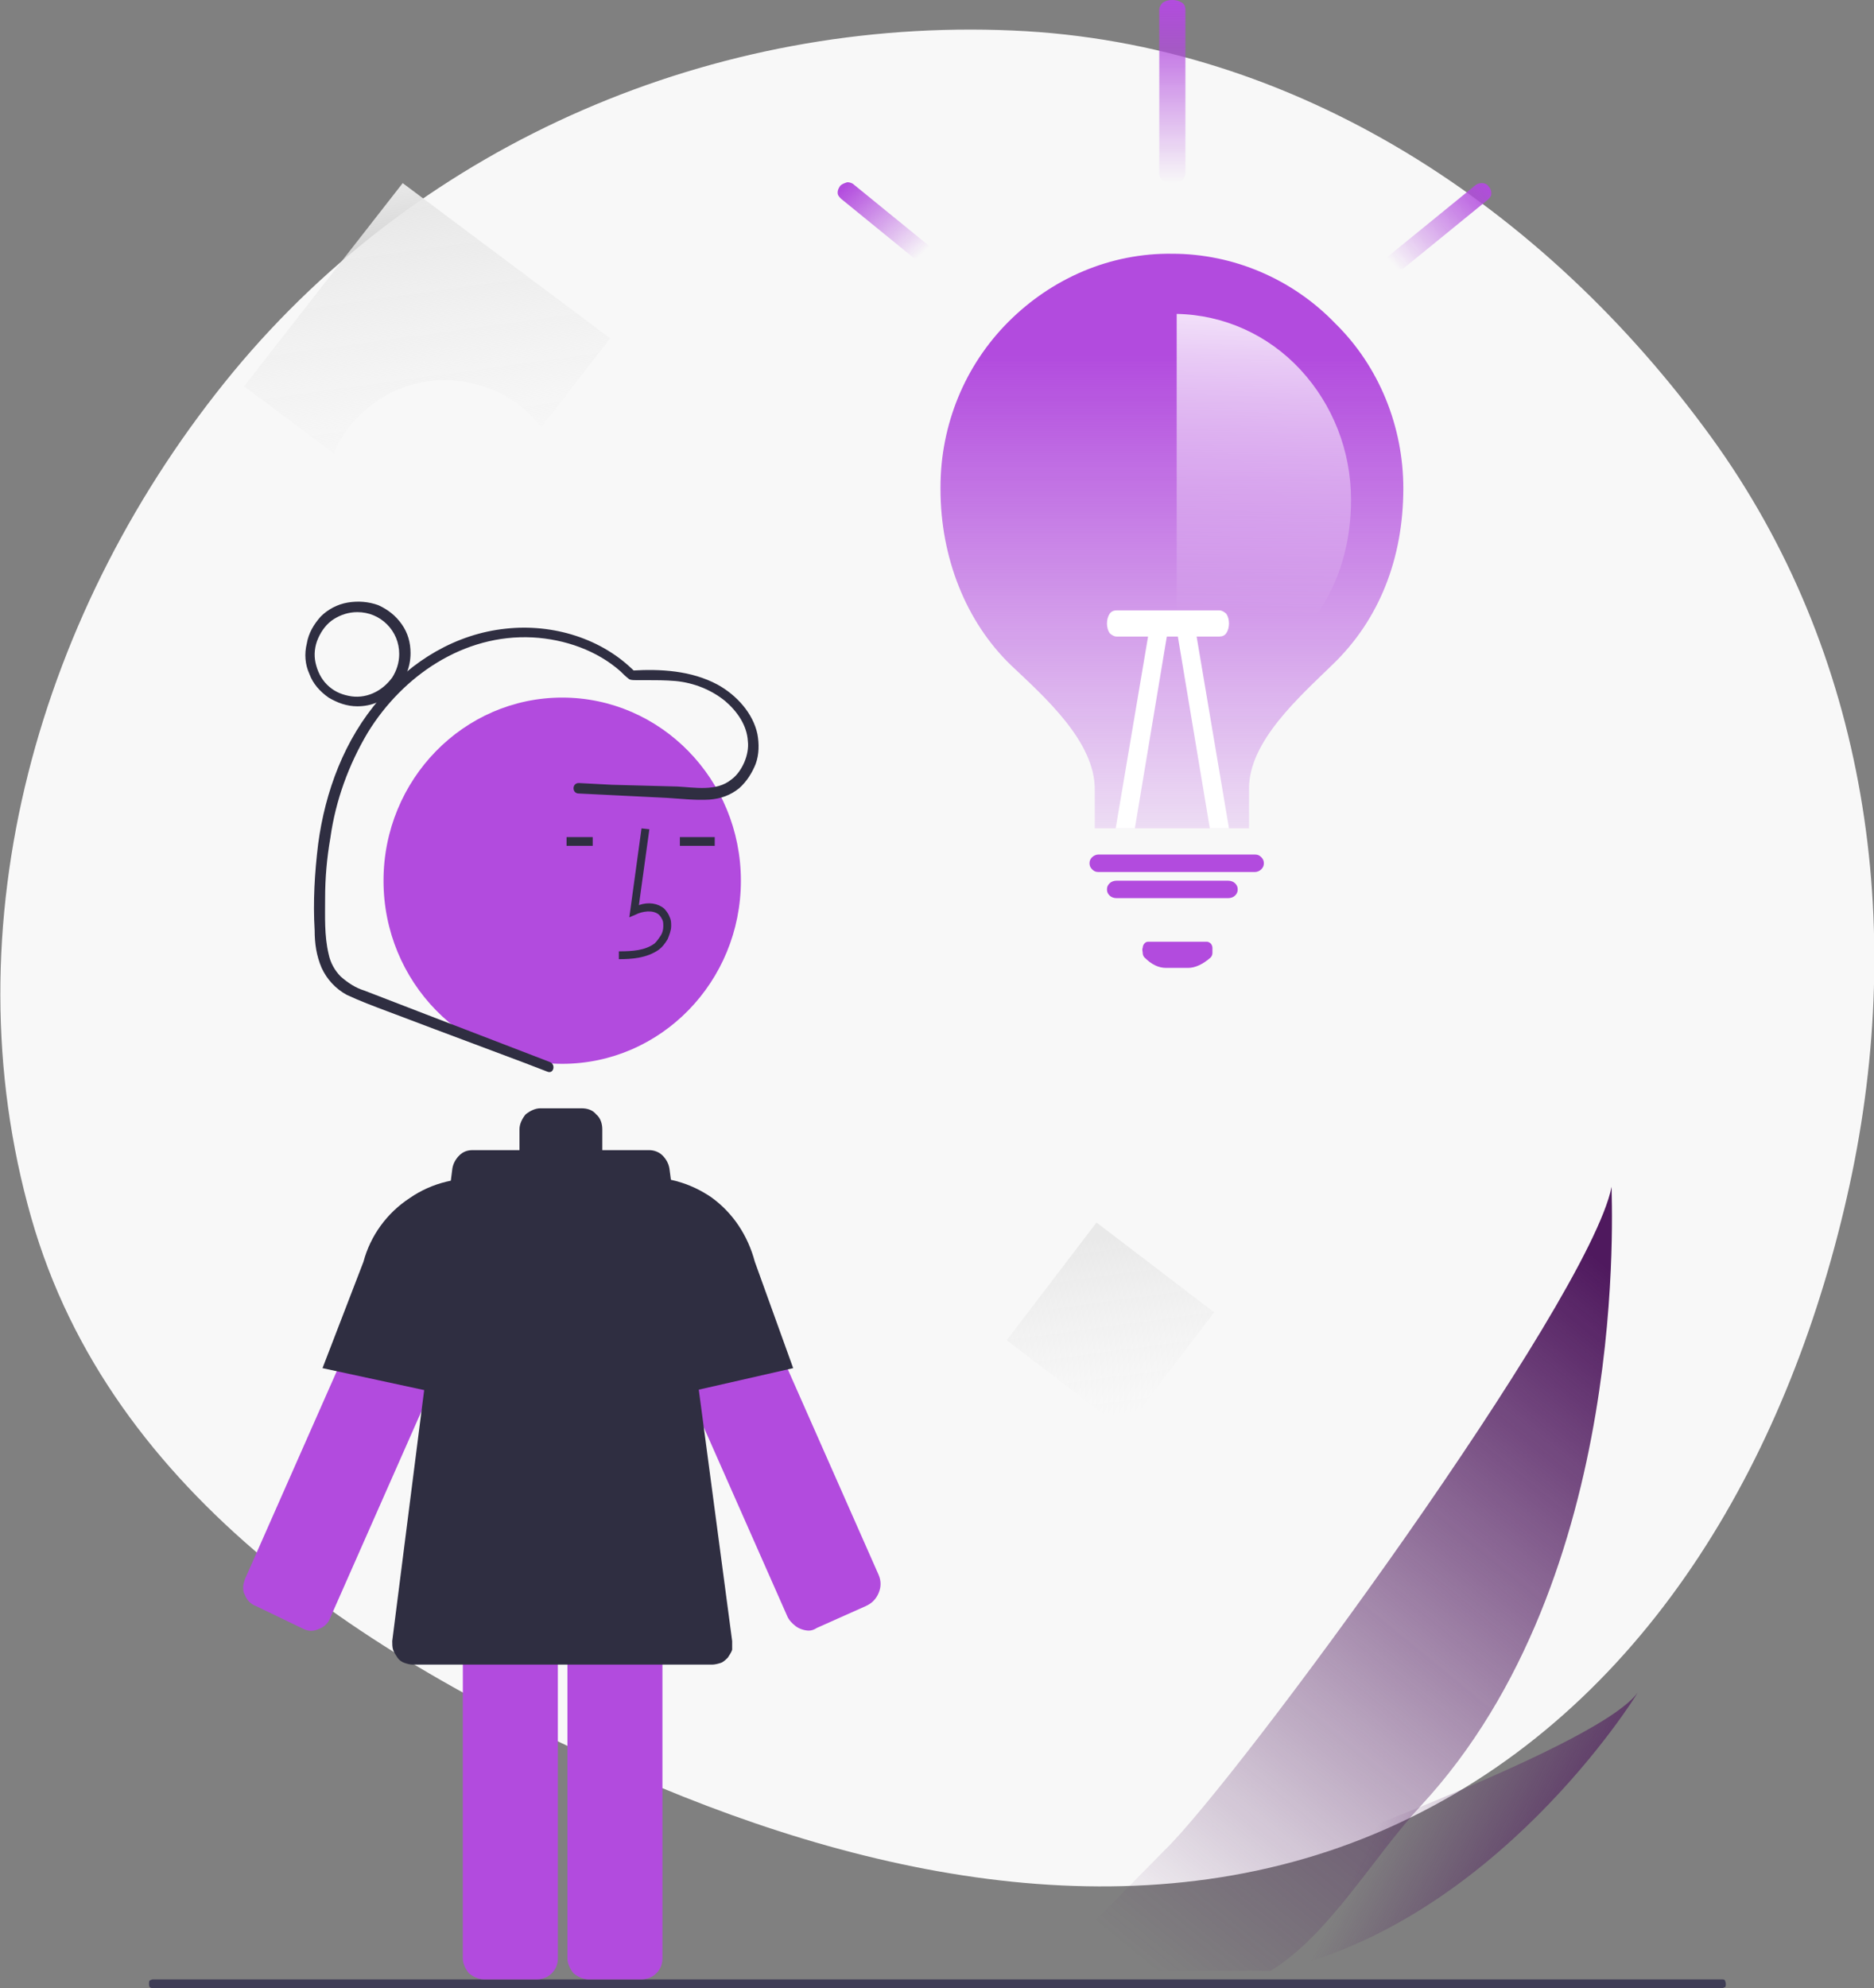
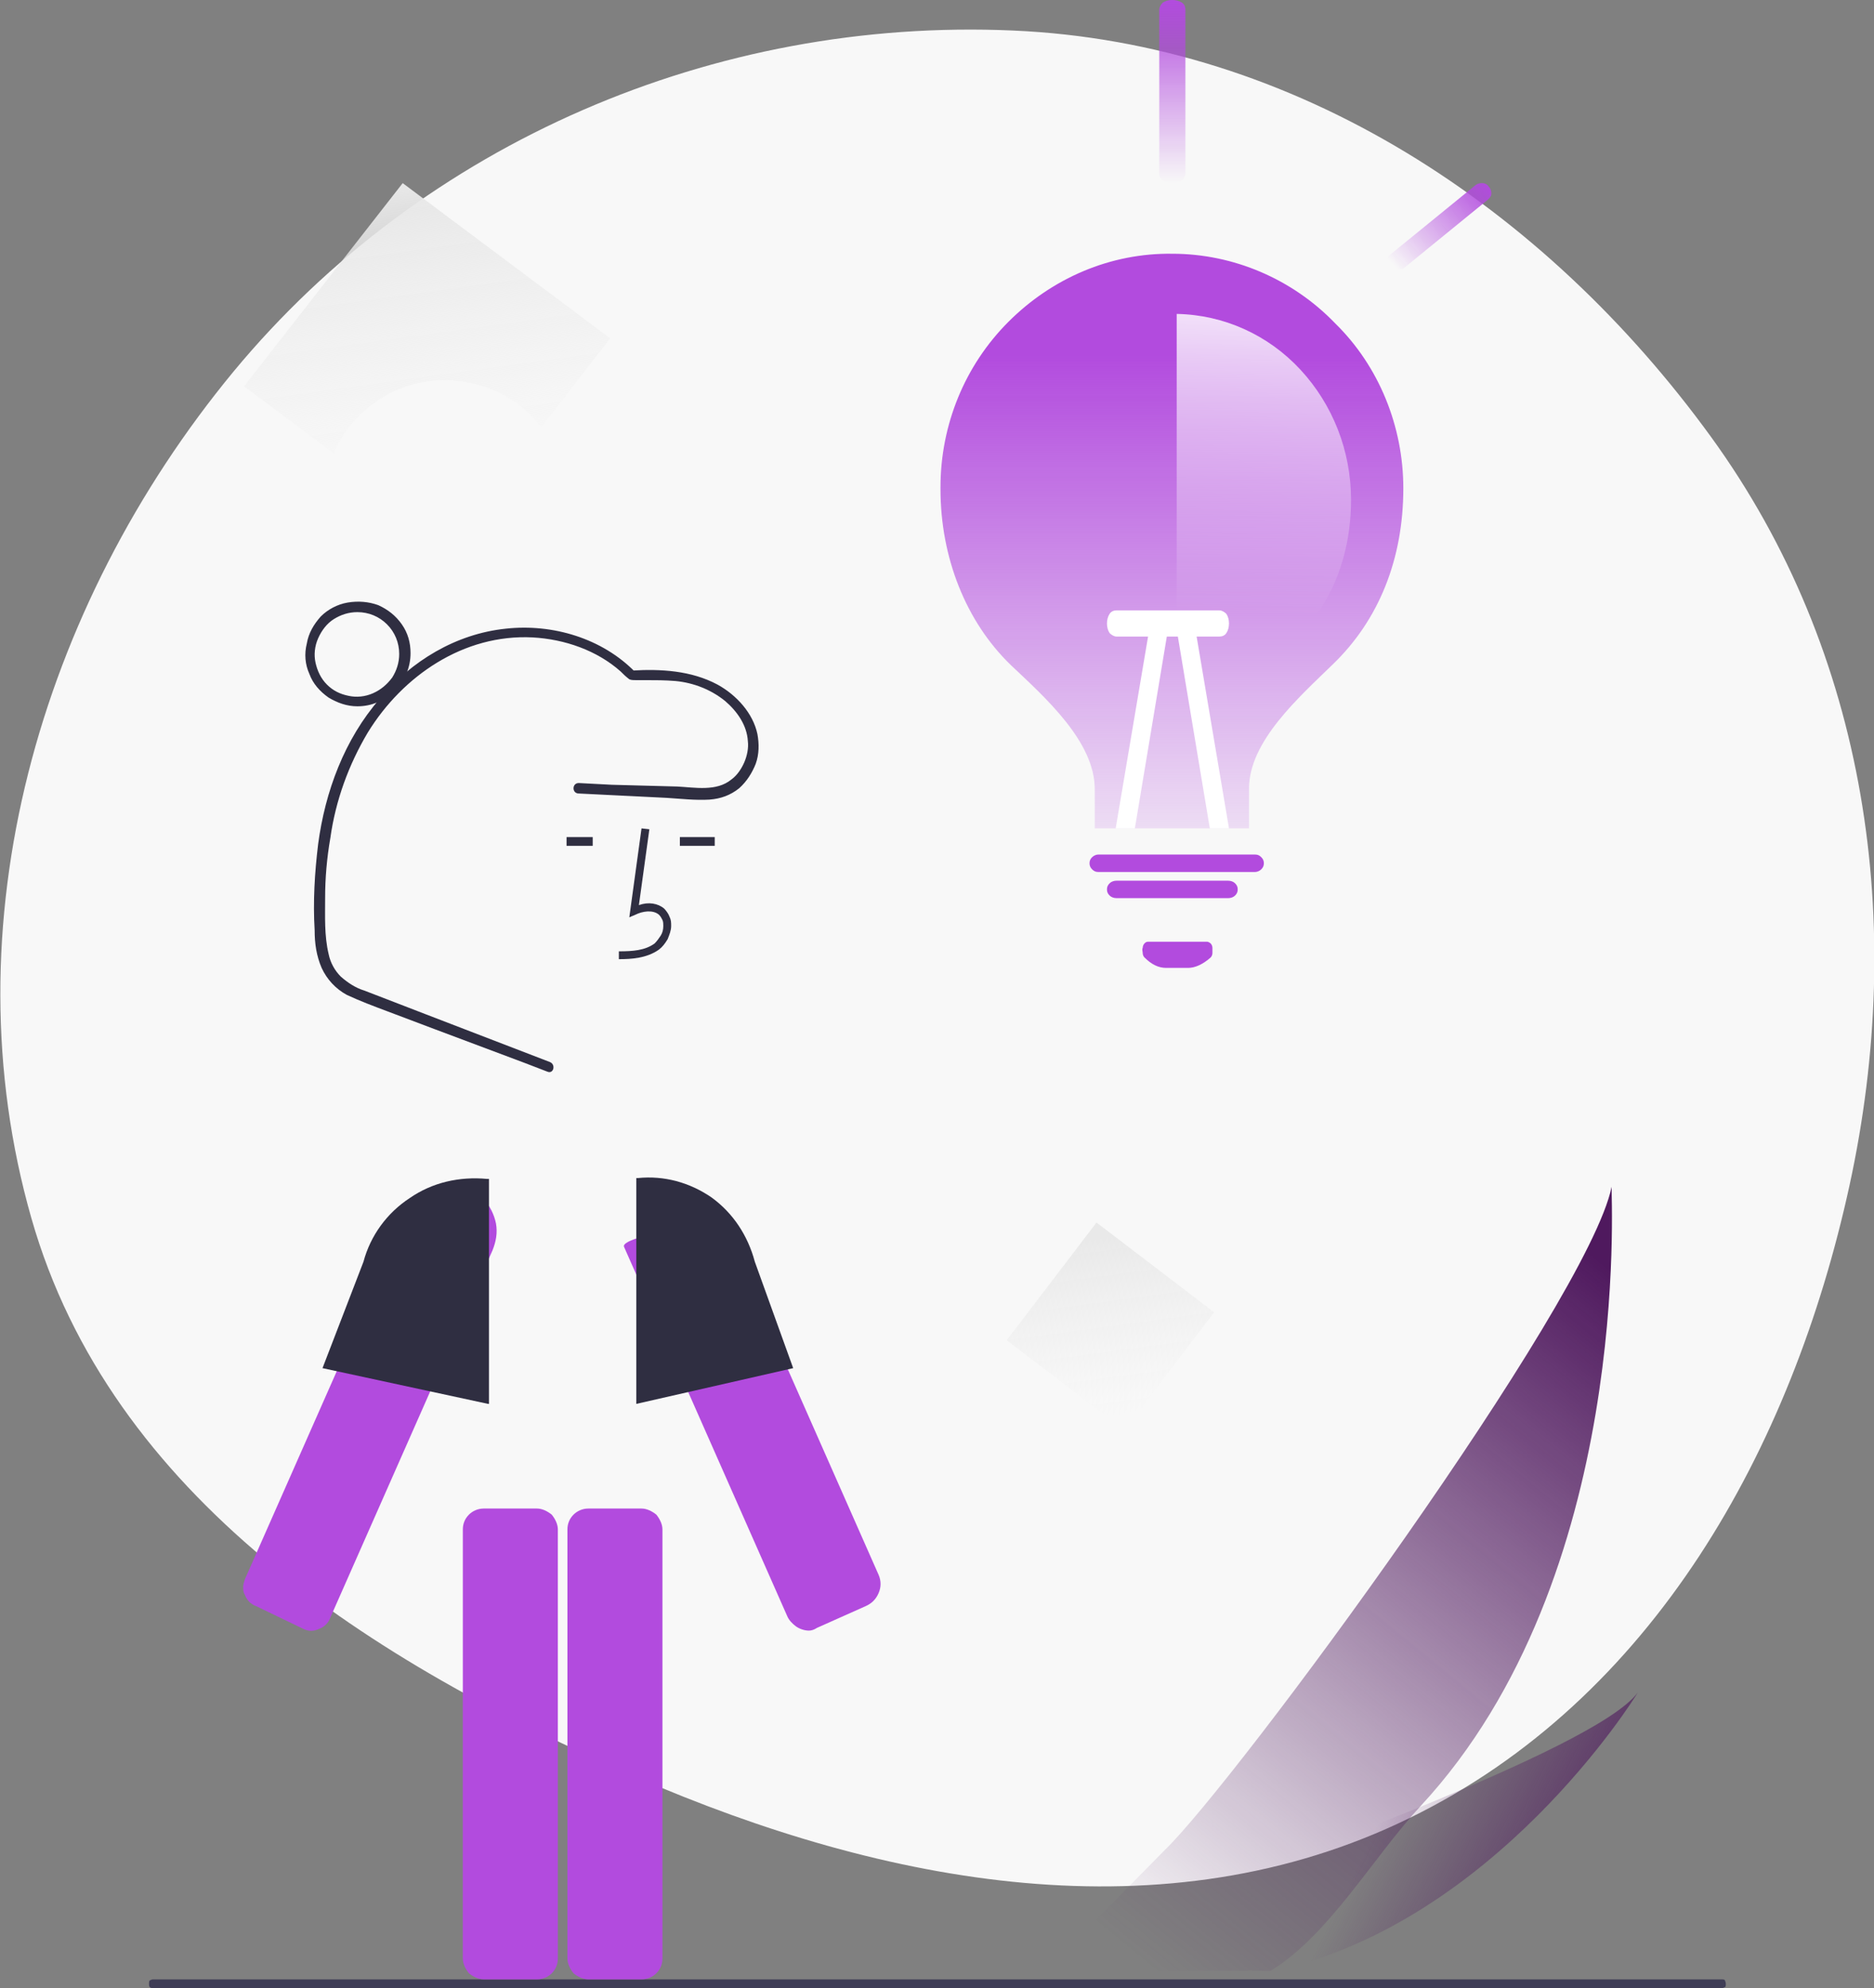
<svg xmlns="http://www.w3.org/2000/svg" id="eEaSODtcCB41" viewBox="0 0 215 228" shape-rendering="geometricPrecision" text-rendering="geometricPrecision">
  <rect x="0" y="0" width="215" height="228" fill="#808080" stroke="none" />
  <style>#eEaSODtcCB422_tr {animation: eEaSODtcCB422_tr__tr 4000ms linear infinite normal forwards}@keyframes eEaSODtcCB422_tr__tr { 0% {transform: translate(136.9px,226.027px) rotate(0deg);animation-timing-function: cubic-bezier(0.42,0,0.58,1)} 30% {transform: translate(136.9px,226.027px) rotate(1.908deg);animation-timing-function: cubic-bezier(0.42,0,0.58,1)} 100% {transform: translate(136.9px,226.027px) rotate(0deg)}} #eEaSODtcCB423_tr {animation: eEaSODtcCB423_tr__tr 4000ms linear infinite normal forwards}@keyframes eEaSODtcCB423_tr__tr { 0% {transform: translate(155px,210.072px) rotate(0deg);animation-timing-function: cubic-bezier(0.42,0,0.58,1)} 62.5% {transform: translate(155px,210.072px) rotate(3.624deg);animation-timing-function: cubic-bezier(0.42,0,0.58,1)} 100% {transform: translate(155px,210.072px) rotate(0deg)}} #eEaSODtcCB424_to {animation: eEaSODtcCB424_to__to 4000ms linear infinite normal forwards}@keyframes eEaSODtcCB424_to__to { 0% {transform: translate(133.6px,55.5px);animation-timing-function: cubic-bezier(0.42,0,0.58,1)} 50% {transform: translate(133.6px,65.5px);animation-timing-function: cubic-bezier(0.42,0,0.58,1)} 100% {transform: translate(133.6px,55.5px)}}</style>
  <defs>
    <linearGradient id="eEaSODtcCB419-fill" x1="126.035" y1="142.029" x2="128.762" y2="162.14" spreadMethod="pad" gradientUnits="userSpaceOnUse" gradientTransform="matrix(1 0 0 1 0 0)">
      <stop id="eEaSODtcCB419-fill-0" offset="0%" stop-color="rgb(233,233,233)" />
      <stop id="eEaSODtcCB419-fill-1" offset="100%" stop-color="rgba(239,239,239,0)" />
    </linearGradient>
    <linearGradient id="eEaSODtcCB420-fill" x1="46.252" y1="21.535" x2="50.876" y2="55.252" spreadMethod="pad" gradientUnits="userSpaceOnUse" gradientTransform="matrix(1 0 0 1 0 0)">
      <stop id="eEaSODtcCB420-fill-0" offset="0%" stop-color="rgb(231,231,231)" />
      <stop id="eEaSODtcCB420-fill-1" offset="100%" stop-color="rgba(239,239,239,0)" />
    </linearGradient>
    <linearGradient id="eEaSODtcCB422-fill" x1="191.095" y1="150.792" x2="130.682" y2="224.47" spreadMethod="pad" gradientUnits="userSpaceOnUse" gradientTransform="matrix(1 0 0 1 0 0)">
      <stop id="eEaSODtcCB422-fill-0" offset="0%" stop-color="rgb(79,25,94)" />
      <stop id="eEaSODtcCB422-fill-1" offset="100%" stop-color="rgba(79,25,94,0)" />
    </linearGradient>
    <linearGradient id="eEaSODtcCB423-fill" x1="187.2" y1="220.264" x2="159.345" y2="206.586" spreadMethod="pad" gradientUnits="userSpaceOnUse" gradientTransform="matrix(1 0 0 1 0 0)">
      <stop id="eEaSODtcCB423-fill-0" offset="0%" stop-color="rgb(79,25,94)" />
      <stop id="eEaSODtcCB423-fill-1" offset="100%" stop-color="rgba(79,25,94,0)" />
    </linearGradient>
    <linearGradient id="eEaSODtcCB425-fill" x1="134.5" y1="40.692" x2="134.5" y2="105.246" spreadMethod="pad" gradientUnits="userSpaceOnUse" gradientTransform="matrix(1 0 0 1 0 0)">
      <stop id="eEaSODtcCB425-fill-0" offset="0%" stop-color="rgb(178,75,222)" />
      <stop id="eEaSODtcCB425-fill-1" offset="100%" stop-color="rgba(178,75,222,0)" />
    </linearGradient>
    <linearGradient id="eEaSODtcCB428-fill" x1="97.412" y1="20.887" x2="105.25" y2="29.622" spreadMethod="pad" gradientUnits="userSpaceOnUse" gradientTransform="matrix(1 0 0 1 0 0)">
      <stop id="eEaSODtcCB428-fill-0" offset="0%" stop-color="rgb(178,75,222)" />
      <stop id="eEaSODtcCB428-fill-1" offset="100%" stop-color="rgba(178,75,222,0)" />
    </linearGradient>
    <linearGradient id="eEaSODtcCB429-fill" x1="170.619" y1="20.55" x2="160.139" y2="30.714" spreadMethod="pad" gradientUnits="userSpaceOnUse" gradientTransform="matrix(1 0 0 1 0 0)">
      <stop id="eEaSODtcCB429-fill-0" offset="0%" stop-color="rgb(178,75,222)" />
      <stop id="eEaSODtcCB429-fill-1" offset="100%" stop-color="rgba(178,75,222,0)" />
    </linearGradient>
    <linearGradient id="eEaSODtcCB434-fill" x1="134.5" y1="0" x2="134.5" y2="21" spreadMethod="pad" gradientUnits="userSpaceOnUse" gradientTransform="matrix(1 0 0 1 0 0)">
      <stop id="eEaSODtcCB434-fill-0" offset="0%" stop-color="rgb(178,75,222)" />
      <stop id="eEaSODtcCB434-fill-1" offset="100%" stop-color="rgba(178,75,222,0)" />
    </linearGradient>
    <linearGradient id="eEaSODtcCB435-fill" x1="145.587" y1="29.27" x2="144.219" y2="70.444" spreadMethod="pad" gradientUnits="userSpaceOnUse" gradientTransform="matrix(1 0 0 1 0 0)">
      <stop id="eEaSODtcCB435-fill-0" offset="0%" stop-color="rgb(255,255,255)" />
      <stop id="eEaSODtcCB435-fill-1" offset="100%" stop-color="rgba(255,255,255,0)" />
    </linearGradient>
  </defs>
  <g id="eEaSODtcCB42">
    <path id="eEaSODtcCB43" d="M17.5,228L197.6,228C197.7,228,197.8,227.9,197.9,227.9C198,227.8,198,227.7,198,227.5C198,227.3,197.9,227.2,197.9,227.1C197.8,227,197.7,227,197.6,227L17.5,227C17.4,227,17.3,227.1,17.2,227.1C17.1,227.2,17.1,227.3,17.1,227.5C17.1,227.7,17.1,227.8,17.2,227.9C17.2,227.9,17.3,228,17.5,228Z" fill="rgb(63,61,86)" stroke="none" stroke-width="1" />
    <path id="eEaSODtcCB44" d="M116.2,3.5C148.7,4.9,177.2,23.8,196.3,50.1C214.3,74.9,218.7,106,212.2,135.9C205.6,166.2,189.6,194.9,161.7,208.5C133.7,222.2,101.6,216.2,73,203.8C42.6,190.6,12.7,171.6,3.6,139.7C-6,106.1,4.5,69.6,26.8,42.6C48.6,16.3,82,2,116.2,3.5Z" clip-rule="evenodd" fill="rgb(248,248,248)" fill-rule="evenodd" stroke="none" stroke-width="1" />
    <path id="eEaSODtcCB45" d="M34.8,186.8C35.4,187.1,36,187.1,36.6,186.8C37.2,186.6,37.7,186.1,37.9,185.5L56.5,143.4C56.9,142.4,57.1,141.4,56.9,140.3C56.7,139.3,56.2,138.3,55.5,137.5C54.8,136.7,53.8,136.2,52.8,136C51.8,135.8,50.7,135.9,49.7,136.2L49.7,136.2C48.6,136.6,47.6,137.4,47,138.5C46.9,138.7,46.8,138.8,46.7,139L28.1,181.1C28,181.4,27.9,181.7,27.9,182C27.9,182.3,27.9,182.6,28.1,182.9C28.2,183.2,28.4,183.5,28.6,183.7C28.8,183.9,29.1,184.1,29.4,184.2L34.8,186.8Z" fill="rgb(178,75,222)" stroke="none" stroke-width="1" />
    <path id="eEaSODtcCB46" d="M56,161L37,156.9L41.7,144.7C42.5,141.7,44.4,139.1,47,137.4C49.6,135.6,52.7,134.9,55.9,135.2L56.1,135.2L56.1,161Z" fill="rgb(47,46,65)" stroke="none" stroke-width="1" />
    <path id="eEaSODtcCB47" d="M92.8,187C92.3,187,91.7,186.8,91.3,186.5C90.9,186.2,90.5,185.8,90.3,185.3L71.6,143C71,141.7,82.9,140.1,82.9,140.1L100.8,180.6C101.1,181.3,101.1,182,100.8,182.7C100.5,183.4,100,183.9,99.3,184.2L93.7,186.7L93.7,186.7C93.4,186.9,93.1,187,92.8,187Z" fill="rgb(178,75,222)" stroke="none" stroke-width="1" />
    <path id="eEaSODtcCB48" d="M67.5,173C66.8,173,66.2,173.3,65.8,173.7C65.3,174.2,65.1,174.8,65.1,175.4L65.1,224.6C65.1,225.2,65.4,225.8,65.8,226.3C66.3,226.7,66.9,227,67.5,227L73.6,227C74.3,227,74.9,226.7,75.3,226.3C75.8,225.8,76,225.2,76,224.6L76,175.4C76,174.8,75.7,174.2,75.3,173.7C74.8,173.3,74.2,173,73.6,173L67.5,173Z" fill="rgb(178,75,222)" stroke="none" stroke-width="1" />
    <path id="eEaSODtcCB49" d="M55.5,173C54.8,173,54.2,173.3,53.8,173.7C53.3,174.2,53.1,174.8,53.1,175.4L53.1,224.6C53.1,225.2,53.4,225.8,53.8,226.3C54.3,226.7,54.9,227,55.5,227L61.6,227C62.3,227,62.9,226.7,63.3,226.3C63.8,225.8,64,225.2,64,224.6L64,175.4C64,174.8,63.7,174.2,63.3,173.7C62.8,173.3,62.2,173,61.6,173L55.5,173Z" fill="rgb(178,75,222)" stroke="none" stroke-width="1" />
    <g id="eEaSODtcCB410" transform="matrix(1 0 0 1 0 0)">
-       <path id="eEaSODtcCB411" d="M64.5,122C75.8,122,85,112.6,85,101C85,89.4,75.8,80,64.5,80C53.2,80,44,89.4,44,101C44,112.6,53.2,122,64.5,122Z" fill="rgb(178,75,222)" stroke="none" stroke-width="1" />
      <path id="eEaSODtcCB412" d="M71,110C72.4,110,74.2,109.9,75.6,108.9C76,108.6,76.3,108.2,76.6,107.7C76.8,107.2,77,106.7,77,106.2C77,105.8,77,105.5,76.8,105.1C76.7,104.8,76.4,104.4,76.2,104.2C75.5,103.6,74.4,103.4,73.3,103.8L74.5,95.1L73.6,95L72.2,105.2L72.9,104.9C73.7,104.5,74.9,104.3,75.6,104.9C75.8,105.1,75.9,105.3,76,105.5C76.1,105.7,76.1,106,76.1,106.2C76.1,106.6,76,107,75.8,107.3C75.6,107.6,75.4,107.9,75.1,108.2C74,109,72.6,109.1,71,109.1L71,110Z" fill="rgb(47,46,65)" stroke="none" stroke-width="1" />
      <path id="eEaSODtcCB413" d="M82,96L78,96L78,97L82,97L82,96Z" fill="rgb(47,46,65)" stroke="none" stroke-width="1" />
      <path id="eEaSODtcCB414" d="M68,96L65,96L65,97L68,97L68,96Z" fill="rgb(47,46,65)" stroke="none" stroke-width="1" />
      <path id="eEaSODtcCB415" d="M63.1,121.8L48.8,116.3C46.5,115.4,44.1,114.5,41.8,113.6C40.8,113.3,39.9,112.7,39.1,112C38.4,111.3,37.9,110.4,37.7,109.4C37.2,107.3,37.3,105.1,37.3,103C37.3,100.7,37.5,98.4,37.9,96.1C38.5,91.8,40,87.7,42.2,84C46.2,77.5,53.2,72.7,61.1,73.1C64.8,73.3,68.5,74.6,71.2,77C71.5,77.3,71.8,77.6,72.2,77.9C72.4,78,72.7,78,73,78C73.3,78,73.7,78,74,78C75.2,78,76.3,78,77.5,78.1C79.6,78.3,81.6,79.1,83.2,80.4C84.6,81.6,85.7,83.2,85.8,85C85.9,85.8,85.7,86.7,85.4,87.4C85.1,88.1,84.6,88.9,83.9,89.4C82.2,90.8,79.7,90.3,77.7,90.2L70.2,90L66.4,89.8C65.6,89.8,65.6,91,66.4,91L76.5,91.5C78.1,91.6,79.8,91.8,81.4,91.7C82.7,91.6,83.8,91.2,84.8,90.4C85.7,89.6,86.3,88.6,86.7,87.6C87.1,86.5,87.1,85.3,86.9,84.2C86.4,81.8,84.5,79.7,82.3,78.5C79.3,76.9,75.8,76.7,72.5,76.9L72.9,77.1C69.1,73.2,63.4,71.5,58,72.1C52.3,72.7,47.2,75.8,43.6,80.1C39.5,84.8,37.3,90.8,36.5,96.8C36.1,100.1,35.9,103.4,36.1,106.7C36.1,108.2,36.3,109.6,36.9,111C37.5,112.3,38.5,113.4,39.8,114.1C41.3,114.8,42.9,115.4,44.5,116L49.8,118L60.2,121.9L62.8,122.9C63.5,123.2,63.8,122.1,63.1,121.8Z" fill="rgb(47,46,65)" stroke="none" stroke-width="1" />
      <path id="eEaSODtcCB416" d="M41,81C39.8,81,38.7,80.6,37.7,80C36.7,79.3,35.9,78.4,35.5,77.3C35,76.2,34.9,75,35.2,73.8C35.4,72.6,36,71.6,36.8,70.7C37.6,69.9,38.7,69.3,39.9,69.1C41.1,68.9,42.3,69,43.4,69.4C44.5,69.9,45.4,70.6,46.1,71.6C46.8,72.6,47.1,73.7,47.1,74.9C47.1,76.5,46.5,78,45.3,79.1C44.1,80.4,42.6,81,41,81ZM41,70.2C40,70.2,39.1,70.5,38.3,71C37.5,71.5,36.9,72.3,36.5,73.2C36.1,74.1,36,75.1,36.2,76C36.4,76.9,36.8,77.8,37.5,78.5C38.2,79.2,39,79.6,40,79.8C40.9,80,41.9,79.9,42.8,79.5C43.7,79.1,44.4,78.5,45,77.7C45.5,76.9,45.8,76,45.8,75C45.8,73.7,45.3,72.5,44.4,71.6C43.5,70.7,42.3,70.2,41,70.2Z" fill="rgb(47,46,65)" stroke="none" stroke-width="1" />
    </g>
-     <path id="eEaSODtcCB417" d="M84,188.2L76.8,134C76.7,133.4,76.4,132.9,76,132.5C75.6,132.1,75,131.9,74.5,131.9L69.1,131.9C69.1,131.8,69.1,131.6,69.1,131.5L69.1,129.5C69.1,128.9,68.9,128.2,68.4,127.8C68,127.3,67.4,127.1,66.7,127.1L62,127.1C61.4,127.1,60.8,127.4,60.3,127.8C59.9,128.3,59.6,128.9,59.6,129.5L59.6,131.5C59.6,131.6,59.6,131.8,59.6,131.9L54.2,131.9C53.6,131.9,53.1,132.1,52.7,132.5C52.3,132.9,52,133.4,51.9,134L45,188.2C45,188.5,45,188.9,45.1,189.2C45.2,189.5,45.4,189.8,45.6,190.1C45.8,190.4,46.1,190.6,46.4,190.7C46.7,190.8,47,190.9,47.4,190.9L81.7,190.9C82,190.9,82.4,190.8,82.7,190.7C83,190.6,83.3,190.3,83.5,190.1C83.7,189.8,83.9,189.5,84,189.2C84,188.9,84,188.6,84,188.2Z" fill="rgb(47,46,65)" stroke="none" stroke-width="1" />
    <path id="eEaSODtcCB418" d="M73,161L73,135.1L73.2,135.1C76.2,134.8,79.1,135.6,81.6,137.3C84.1,139.1,85.8,141.7,86.6,144.7L91,156.9L73,161Z" fill="rgb(47,46,65)" stroke="none" stroke-width="1" />
    <path id="eEaSODtcCB419" d="M139.3,150.5L125.8,140.2L115.5,153.7L129,164L139.3,150.5Z" fill="url(#eEaSODtcCB419-fill)" stroke="none" stroke-width="1" />
    <path id="eEaSODtcCB420" d="M51,43.6C53.1,43.6,55.3,44.1,57.2,45C59.1,45.9,60.8,47.3,62.1,49L70,38.8L46.2,21L28,44.3L38.3,52C39.3,49.5,41.1,47.4,43.4,45.9C45.6,44.4,48.3,43.6,51,43.6Z" fill="url(#eEaSODtcCB420-fill)" stroke="none" stroke-width="1" />
  </g>
  <g id="eEaSODtcCB421">
    <g id="eEaSODtcCB422_tr" transform="translate(136.9,226.027) rotate(0)">
      <path id="eEaSODtcCB422" d="M163,207.1C157.6,212.9,152.5,221.9,145.8,226C145.6,226.1,143.2,225.9,143,226L120,226C120.1,225.9,133.5,212.3,133.6,212.2C141.8,204.3,182.2,149.4,184.9,136.1C184.8,137.1,187.4,180.8,163,207.1Z" transform="translate(-136.9,-226.027)" fill="url(#eEaSODtcCB422-fill)" stroke="none" stroke-width="1" />
    </g>
    <g id="eEaSODtcCB423_tr" transform="translate(155,210.072) rotate(0)">
      <path id="eEaSODtcCB423" d="M146.3,226C146.1,226.1,144.8,226,144.5,226L136.9,217C137.1,216.9,137.3,216.9,137.5,216.8C141.1,215.5,151.9,211.7,162.5,207.4C174,202.7,185.4,197.5,187.9,194.1C187.5,194.8,171.5,220.4,146.3,226Z" transform="translate(-155,-210.072)" fill="url(#eEaSODtcCB423-fill)" stroke="none" stroke-width="1" />
    </g>
  </g>
  <g id="eEaSODtcCB424_to" transform="translate(133.6,55.5)">
    <g id="eEaSODtcCB424" transform="translate(-133.6,-55.5)">
      <path id="eEaSODtcCB425" d="M161,56C161,64.1,158.2,71.1,152.9,76.2C149.1,79.9,143.3,85,143.3,90.4L143.3,95L125.6,95L125.6,90.5C125.6,85,119.8,79.9,116,76.3C110.8,71.3,107.9,63.9,107.9,56.1L107.9,55.9C107.9,48.7,110.7,41.9,115.7,36.9C120.7,31.9,127.4,29,134.5,29.1C141.5,29.1,148.3,32,153.2,37.1C158.2,42,161,48.9,161,56Z" fill="url(#eEaSODtcCB425-fill)" stroke="none" stroke-width="1" />
      <path id="eEaSODtcCB426" d="M140.9,103L128.1,103C127.8,103,127.5,102.9,127.3,102.7C127.1,102.5,127,102.3,127,102C127,101.7,127.1,101.5,127.3,101.3C127.5,101.1,127.8,101,128.1,101L140.9,101C141.2,101,141.5,101.1,141.7,101.3C141.9,101.5,142,101.7,142,102C142,102.3,141.9,102.5,141.7,102.7C141.5,102.9,141.2,103,140.9,103Z" fill="rgb(178,75,222)" stroke="none" stroke-width="1" />
      <path id="eEaSODtcCB427" d="M136.3,111L133.8,111C132.9,111,132.1,110.6,131.3,109.8C131.2,109.7,131.1,109.5,131.1,109.3C131.1,109.1,131,108.9,131.1,108.7C131.1,108.5,131.2,108.3,131.3,108.2C131.4,108.1,131.5,108,131.7,108L138.5,108C138.6,108,138.8,108.1,138.9,108.2C139,108.3,139.1,108.5,139.1,108.7C139.1,108.9,139.1,109.1,139.1,109.3C139.1,109.5,139,109.7,138.9,109.8C138,110.6,137.1,111,136.3,111Z" fill="rgb(178,75,222)" stroke="none" stroke-width="1" />
-       <path id="eEaSODtcCB428" d="M106.9,31C106.6,31,106.4,30.9,106.2,30.7L96.5,22.8C96.3,22.6,96.1,22.4,96.1,22.1C96.1,21.8,96.2,21.6,96.4,21.3C96.6,21.1,96.9,21,97.2,20.9C97.5,20.9,97.8,21,98,21.2L107.7,29.1C107.9,29.2,108,29.4,108.1,29.6C108.2,29.8,108.1,30,108.1,30.2C108,30.4,107.9,30.6,107.7,30.7C107.3,30.9,107.1,31,106.9,31L106.9,31Z" fill="url(#eEaSODtcCB428-fill)" stroke="none" stroke-width="1" />
-       <path id="eEaSODtcCB429" d="M160.1,31C159.9,31,159.6,30.9,159.5,30.8C159.3,30.7,159.2,30.5,159.1,30.3C159,30.1,159,29.9,159.1,29.7C159.2,29.5,159.3,29.3,159.5,29.2L169.2,21.3C169.4,21.1,169.7,21,170,21C170.3,21,170.6,21.1,170.8,21.4C171,21.6,171.1,21.9,171.1,22.2C171.1,22.5,170.9,22.7,170.7,22.9L161,30.8C160.7,30.9,160.4,31,160.1,31Z" fill="url(#eEaSODtcCB429-fill)" stroke="none" stroke-width="1" />
+       <path id="eEaSODtcCB429" d="M160.1,31C159.9,31,159.6,30.9,159.5,30.8C159.3,30.7,159.2,30.5,159.1,30.3C159.2,29.5,159.3,29.3,159.5,29.2L169.2,21.3C169.4,21.1,169.7,21,170,21C170.3,21,170.6,21.1,170.8,21.4C171,21.6,171.1,21.9,171.1,22.2C171.1,22.5,170.9,22.7,170.7,22.9L161,30.8C160.7,30.9,160.4,31,160.1,31Z" fill="url(#eEaSODtcCB429-fill)" stroke="none" stroke-width="1" />
      <path id="eEaSODtcCB430" d="M144,100L126,100C125.7,100,125.5,99.9,125.3,99.7C125.1,99.5,125,99.3,125,99C125,98.7,125.1,98.5,125.3,98.3C125.5,98.1,125.8,98,126,98L144,98C144.3,98,144.5,98.1,144.7,98.3C144.9,98.5,145,98.7,145,99C145,99.3,144.9,99.5,144.7,99.7C144.5,99.9,144.2,100,144,100Z" fill="rgb(178,75,222)" stroke="none" stroke-width="1" />
      <path id="eEaSODtcCB431" d="M134,72.2L130.2,95L128,95L131.9,71.9C131.9,71.6,132.1,71.4,132.3,71.2C132.5,71,132.8,71,133.1,71C133.4,71,133.6,71.2,133.8,71.4C134,71.7,134,72,134,72.2Z" fill="rgb(255,255,255)" stroke="none" stroke-width="1" />
      <path id="eEaSODtcCB432" d="M141,95L138.8,95L135,72.2C135,71.9,135,71.6,135.2,71.4C135.4,71.2,135.6,71,135.9,71C136.2,71,136.5,71,136.7,71.2C136.9,71.4,137.1,71.6,137.1,71.9L141,95Z" fill="rgb(255,255,255)" stroke="none" stroke-width="1" />
      <path id="eEaSODtcCB433" d="M127,71.5C127,71.1,127.1,70.7,127.3,70.4C127.5,70.1,127.8,70,128.1,70L139.9,70C140.2,70,140.5,70.2,140.7,70.4C140.9,70.7,141,71.1,141,71.5C141,71.9,140.9,72.3,140.7,72.6C140.5,72.9,140.2,73,139.9,73L128.1,73C127.8,73,127.5,72.8,127.3,72.6C127.1,72.3,127,71.9,127,71.5Z" fill="rgb(255,255,255)" stroke="none" stroke-width="1" />
      <path id="eEaSODtcCB434" d="M134.5,21C134.1,21,133.7,20.9,133.4,20.7C133.1,20.5,133,20.2,133,19.9L133,1.1C133,0.8,133.2,0.5,133.4,0.3C133.7,0.1,134.1,0,134.5,0C134.9,0,135.3,0.1,135.6,0.3C135.9,0.5,136,0.8,136,1.1L136,19.9C136,20.2,135.8,20.5,135.6,20.7C135.3,20.9,134.9,21,134.5,21Z" fill="url(#eEaSODtcCB434-fill)" stroke="none" stroke-width="1" />
      <path id="eEaSODtcCB435" d="M135,36L135,90L139.4,90L139.4,86.4C139.4,82.1,145.8,76.2,148.7,73.3C152.8,69.2,155,63.7,155,57.3C155,51.7,152.9,46.4,149.2,42.4C145.5,38.4,140.4,36.1,135,36Z" fill="url(#eEaSODtcCB435-fill)" stroke="none" stroke-width="1" />
    </g>
  </g>
</svg>